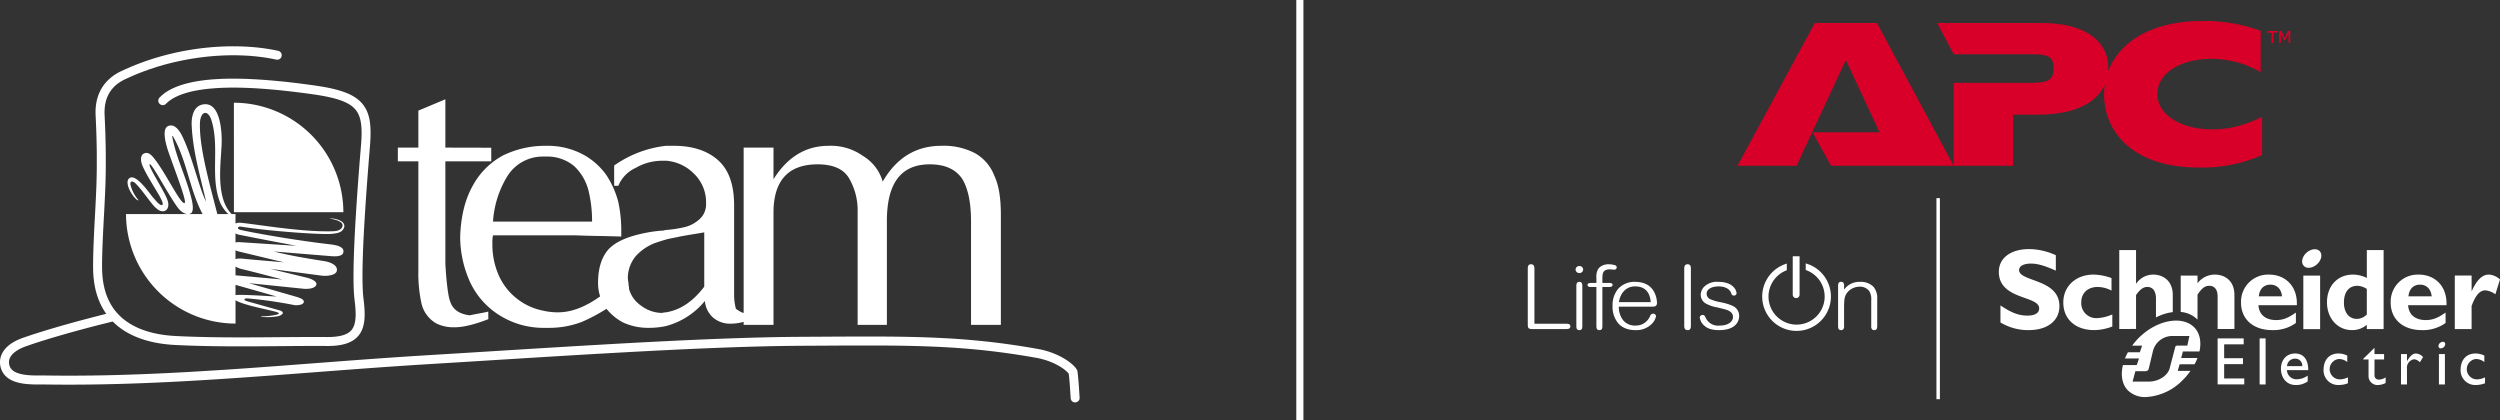
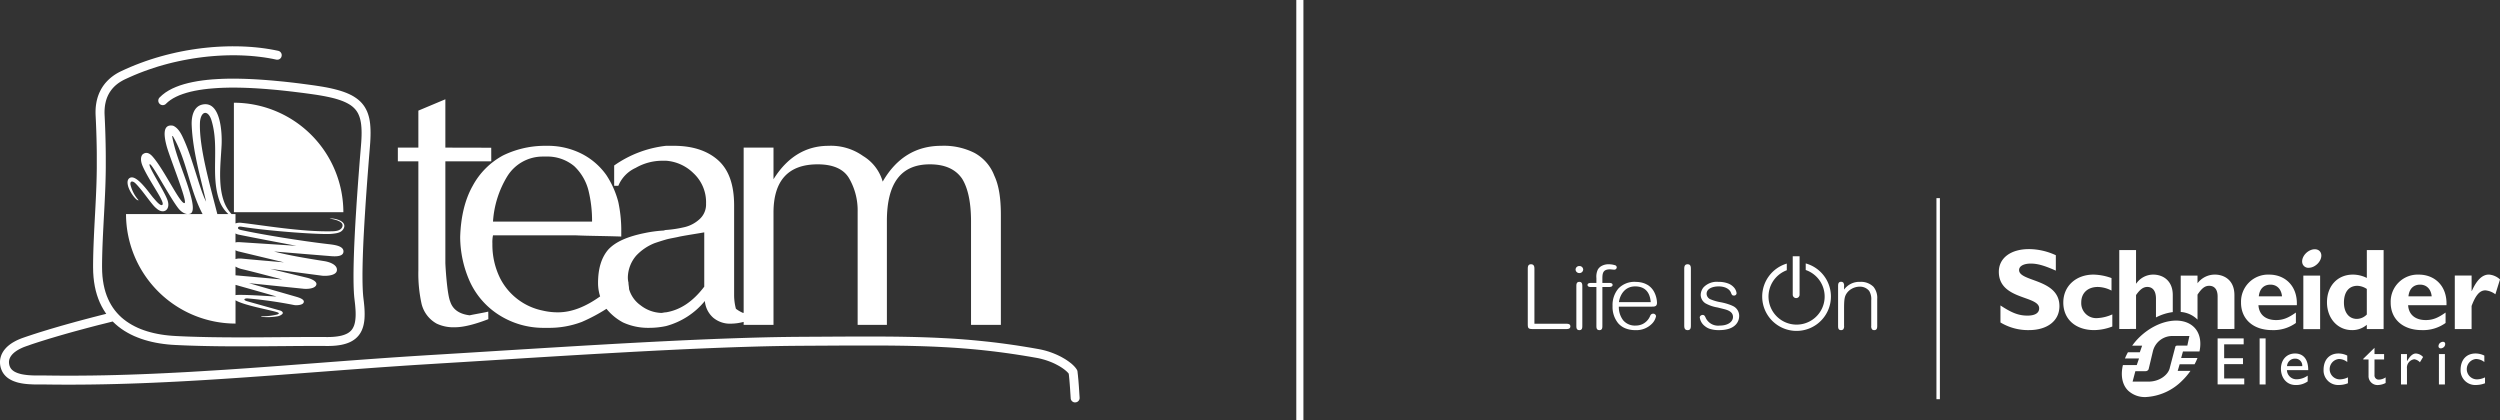
<svg xmlns="http://www.w3.org/2000/svg" width="702" height="118" viewBox="0 0 702 118">
  <rect x="0" y="0" width="702" height="118" fill="#333333" stroke="none" />
  <g transform="translate(-9062 2505)">
    <path d="M301.856,100l-.062,0-.063-.008-.063-.011-.059-.013-.059-.015-.059-.018-.056-.022-.059-.023-.053-.028-.054-.028-.049-.035-.052-.034-.048-.032-.047-.041-.043-.04-.045-.045-.04-.043-.037-.049-.038-.046-.034-.053-.031-.052-.03-.054-.024-.055-.022-.059-.023-.058-.017-.059-.017-.062-.011-.061-.011-.064,0-.067-.014-.228-.019-.226-.013-.223-.012-.221-.014-.219-.018-.219-.013-.219-.014-.214-.014-.218-.013-.215-.014-.218-.013-.211-.016-.216-.014-.213-.015-.217-.016-.217-.013-.214-.019-.215-.018-.227-.015-.212-.022-.224-.019-.223-.016-.229-.021-.229-.022-.227-.024-.232-.023-.235-.022-.24-.03-.241-.028-.246-.026-.208-.013-.018-.109-.131-.121-.143-.144-.147-.157-.155-.175-.159-.19-.163-.21-.168-.215-.171-.237-.169-.247-.177-.268-.173-.267-.169-.291-.176-.3-.169-.312-.167-.319-.168-.325-.166-.346-.16-.351-.158-.359-.15-.37-.145-.379-.139L294,88.247l-.392-.128-.4-.123-.41-.111-.4-.113-.42-.1-.419-.093-.431-.082-2.039-.355-2.015-.331-1.979-.308-1.951-.286-1.932-.263-1.912-.243-1.892-.221-1.885-.205-1.871-.183-1.873-.166-1.866-.147-1.87-.136-1.874-.116-1.885-.1-1.893-.092-1.91-.076-1.926-.066-1.96-.052-1.975-.048-2.012-.032-2.045-.026-2.079-.017-2.12-.011h-4.383l-2.265,0-2.313.009-2.375.013-2.436.014-2.5.014-2.568.013-2.638.018-2.71.021-2.777.036-2.859.053-2.924.068-2.987.085-3.046.093-3.1.108-3.156.119-3.2.128-3.243.139-3.289.148-3.319.161-3.357.165-3.38.175-3.409.179-3.421.19-3.446.193-3.46.194-3.456.2-3.469.205-3.47.209-3.462.211-3.46.212-3.446.209-3.431.218-3.411.211-3.387.212-3.361.207-3.328.208-3.294.2-3.254.2-3.211.2-3.344.205-3.353.218-3.349.229-3.353.231-3.361.243-3.361.247-3.36.25-3.365.254-3.366.257-3.369.255-3.37.257-3.372.255-3.374.252-3.373.245-3.38.241-3.373.232-3.379.228-3.375.218-3.379.208-3.38.193-3.378.184-3.378.166-3.381.154-3.376.136-3.376.117-3.378.1-3.372.078-3.376.057L22.641,95l-3.367.011L15.9,95l-3.367-.039-.289,0-.317,0-.34,0-.356,0-.371,0-.383,0-.409,0-.412-.008-.421-.011L8.8,94.917,8.359,94.9l-.443-.03-.45-.04-.453-.047-.454-.06-.453-.071-.459-.09-.445-.1-.447-.117L4.319,94.2l-.436-.152-.427-.18-.413-.206-.4-.229-.391-.254-.368-.292-.343-.32-.324-.361-.294-.392-.258-.423-.217-.458L.27,90.453l-.095-.329L.1,89.79l-.052-.331-.038-.336L0,88.788l0-.332.025-.337.046-.328.071-.327.087-.321.108-.319.122-.31.149-.307.166-.3.186-.3.2-.284.221-.273.233-.27.247-.258.266-.252.282-.244.3-.239.31-.228.328-.22.344-.213.353-.2.369-.2.385-.192.4-.181.418-.175.426-.171.443-.158.7-.244.714-.241.721-.238.73-.245.743-.236.752-.245.762-.236.769-.236.779-.237.786-.244.792-.231.8-.236.8-.233.809-.238.814-.229.811-.229.821-.229L20.4,77.6l.818-.231.824-.22.82-.221.824-.219.82-.216.822-.216.815-.215.817-.207.808-.211.809-.206.8-.2.462-.115-.2-.276-.581-.911-.539-.965-.49-1.011L27.6,70.9l-.383-1.116-.326-1.159-.269-1.214-.211-1.267-.15-1.313-.094-1.373-.029-1.422v-.642l.006-.644.008-.648.012-.66.013-.658.018-.663.018-.659.022-.672.024-.672.025-.671.026-.679.031-.683.03-.681.031-.684.033-.692.033-.69.037-.695.034-.7.037-.7.038-.7.036-.7.039-.7.037-.7.036-.7.037-.707.035-.7.035-.708.035-.708.033-.706.032-.71L27,40.8l.029-.71.026-.662.024-.663.02-.663.018-.661.018-.661.014-.662.011-.665.01-.66.008-.658,0-.659,0-.656,0-.661,0-.661,0-.653,0-.653-.006-.654-.009-.651-.011-.648-.012-.644-.014-.65-.014-.641-.016-.644-.021-.639-.018-.634-.021-.639-.024-.631-.024-.629-.026-.631-.025-.624-.028-.625-.031-.617-.029-.621-.019-.527v-.517l.011-.516.028-.509.048-.5.063-.492.081-.482.089-.472.115-.465.124-.46.143-.446.163-.44.17-.428.2-.418.2-.409.223-.4.239-.389.249-.38.272-.366.279-.361.3-.339.311-.338.324-.317.336-.311.349-.3.365-.287.374-.278.386-.262.4-.255.412-.239.425-.229.435-.213L35.3,6.392l1.378-.6,1.388-.569,1.4-.538,1.409-.51,1.417-.48,1.426-.446,1.435-.419,1.438-.389,1.442-.358,1.444-.334,1.446-.3,1.442-.273,1.444-.24L55.252.718,56.69.529,58.124.374,59.549.24l1.414-.1,1.41-.074,1.4-.046L65.157,0l1.371.006,1.364.035L69.235.1l1.326.086L71.872.3l1.289.138,1.272.169L75.682.8l1.226.222,1.2.243.064.018.061.018.06.02.059.026.057.026.054.027.054.032.049.034.05.036.048.04.045.041.042.043.042.045.039.047.036.048.035.051.032.051.028.055.026.053.025.057.022.056.015.059.018.059.013.06.01.061.007.062,0,.061v.063l0,.065-.006.063-.008.063-.013.063-.016.064-.018.062-.021.059L79,3.014l-.026.058-.029.054-.032.054-.033.05-.038.05-.038.048-.04.044-.043.045-.046.04-.048.04-.047.037-.05.032-.051.032-.053.029-.055.027-.057.023-.057.022-.059.017-.058.018-.06.012-.059.01-.061.007-.063,0-.063,0-.064,0L77.7,3.759l-.064-.008-.063-.012L76.433,3.5l-1.166-.211-1.19-.184L72.864,2.95l-1.238-.138L70.373,2.7,69.1,2.619,67.8,2.558,66.5,2.525l-1.331-.008-1.336.02-1.35.048-1.359.073-1.375.1-1.376.125-1.384.155-1.389.18-1.392.205-1.4.241-1.4.262-1.4.293-1.395.314-1.393.348-1.389.377-1.384.4L43.073,6.1l-1.37.462-1.358.49-1.351.518-1.336.549-1.319.58-1.311.6-.364.182-.348.192-.341.2-.325.2-.316.213-.305.219-.287.229-.282.238-.265.243-.255.259-.243.256L31.47,12l-.22.273-.2.286-.2.291-.181.3-.173.311-.164.318-.147.328-.141.339-.121.341-.113.357-.1.362-.085.375-.082.385-.062.393-.05.4-.037.417-.028.421-.013.437,0,.45.017.456.031.62.029.628.029.626.027.634.024.63.025.64.023.64.021.638.02.646.018.648.016.645.015.651.014.651.011.654.011.657.009.66.005.653.005.664,0,.661,0,.661,0,.661,0,.665,0,.668-.008.67-.009.669-.012.668-.014.67-.018.67-.018.671-.022.673-.022.671-.027.673-.028.712-.032.715-.033.708-.033.715-.035.71-.034.707-.037.713-.036.7-.037.706-.037.7-.038.7-.038.7-.036.7-.036.7-.035.695-.036.684-.034.691-.032.681-.033.682-.03.681-.028.675-.029.67-.026.672-.022.662-.022.661-.019.66-.016.652-.014.649-.012.64-.008.639-.005.636,0,.629.03,1.313.082,1.251.142,1.2.191,1.138.239,1.076.287,1.032.333.975.382.924.419.877.461.824.5.784.536.734.581.7.613.655.646.617.684.572.718.541.75.5.78.471.81.433.836.4.869.369.891.328.914.3.94.264.958.238.982.207,1,.179,1.017.148,1.028.118,1.04.091,1.047.067,1.288.062,1.292.056,1.291.049,1.3.04,1.3.038,1.3.031,1.306.03,1.309.023,1.315.016,1.31.015,1.313.009,1.318.01h5.264l1.31-.007,1.313-.006,1.312-.008,1.309-.01,1.308-.013,1.3-.006,1.3-.015,1.3-.006,1.293-.013,1.291-.006,1.284-.007,1.28-.01,1.281,0,1.269,0h2.557l.86.014.812-.009.757-.036.7-.058.649-.08.6-.1.545-.119.5-.144.445-.156.406-.176.365-.185.324-.205.286-.218.257-.234.229-.247.2-.269.183-.293.161-.318.147-.338.122-.372.106-.408.085-.431.067-.47.047-.5.031-.527.009-.562-.01-.591-.028-.615-.047-.648-.057-.671-.076-.7-.086-.73-.094-.852-.076-.92-.054-1.009-.04-1.08-.025-1.153L99.266,65l0-1.271.015-1.33.026-1.383.037-1.427.047-1.464.054-1.506.066-1.531.074-1.552.078-1.572.086-1.586.091-1.594.1-1.589.1-1.589.1-1.583.107-1.562.107-1.547.109-1.516.108-1.491.11-1.447.107-1.406.106-1.363.1-1.3.1-1.244.1-1.181.092-1.11.084-1.036.073-.953.051-.911.034-.861.01-.82-.015-.771-.037-.729-.06-.686-.084-.637-.112-.6-.136-.56-.162-.52-.191-.486-.211-.454-.246-.419-.272-.4-.31-.376-.344-.356-.382-.341-.426-.328-.479-.311-.53-.3-.58-.29-.634-.274-.695-.262-.755-.251-.811-.241-.877-.224-.938-.212-1-.205-1.065-.194-1.131-.19-1.194-.175-1.341-.187-1.379-.187L83.74,12.93l-1.445-.178-1.466-.17-1.488-.163-1.507-.154-1.522-.136L74.78,12l-1.534-.113-1.538-.1-1.534-.078-1.53-.059-1.514-.038-1.5-.014-1.483.011-1.462.038-1.427.064-1.4.1-1.361.121-1.322.156-1.274.189L54.67,12.5l-1.17.258-1.112.3-1.049.334-.978.363-.908.41-.833.439-.751.479-.668.507-.586.544-.044.047-.05.043-.049.039-.051.038-.053.033-.052.031-.056.029-.054.024-.058.024-.059.018-.058.019-.059.014-.06.01-.059.009-.061.005-.06,0h-.06l-.06,0-.06-.006-.06-.008-.059-.014-.059-.014-.058-.019-.059-.019-.056-.024-.058-.026-.053-.03-.054-.031-.051-.036-.052-.037-.051-.041-.046-.045-.046-.047-.043-.047-.04-.049-.037-.052-.034-.052-.032-.052-.028-.055-.025-.057-.023-.058-.02-.058-.016-.058-.014-.06-.012-.059-.008-.06-.005-.059v-.181l.006-.061.009-.06.013-.059.014-.059.017-.059.021-.058.024-.055.026-.058.029-.053.033-.054.033-.053.039-.05.041-.05.044-.048.774-.722L46.427,13l.927-.586.992-.529,1.056-.467,1.118-.423,1.168-.365,1.22-.324,1.271-.278,1.314-.243,1.353-.2,1.39-.164,1.43-.13L61.117,9.2,62.6,9.13l1.5-.038,1.522-.011L67.17,9.1l1.554.038,1.559.059,1.565.08,1.565.1,1.563.114,1.553.127,1.54.147L79.6,9.91l1.509.165,1.484.169,1.454.178,1.428.188,1.388.185,1.351.185,1.233.187,1.172.189,1.113.2,1.057.216,1,.231.945.246.9.261.844.279.794.3.752.325.709.349.657.377.617.408.576.436.531.47.482.5.436.534.392.567.342.6.3.624.251.653.211.678.175.7.132.733.1.764L104,22.6l.039.817.014.851-.011.88-.032.92-.053.95-.071.993-.085,1.036-.092,1.109-.094,1.18-.1,1.246-.1,1.3-.105,1.351-.11,1.407-.107,1.448-.109,1.479-.109,1.517-.108,1.535-.106,1.562-.1,1.573-.1,1.579-.1,1.591-.092,1.581-.086,1.576L102.1,53.65l-.073,1.543-.064,1.519L101.91,58.2l-.047,1.454-.037,1.409-.025,1.365-.015,1.31V65l.011,1.186.025,1.112.039,1.038.055.95.068.865.083.758.095.762.076.743.067.721.047.7.028.683.011.66-.011.64-.03.628-.057.611-.086.587-.116.586-.144.552-.184.543-.215.524-.26.5-.3.476-.342.449-.384.419-.425.389-.464.353-.5.317-.535.284-.572.245-.614.215-.64.181-.682.155-.718.119-.757.093-.8.064-.835.037-.881.011-.931-.014H88.419l-1.269,0-1.271,0-1.279.01-1.286.006-1.289.011-1.3.013-1.292.009-1.3.011-1.31.01-1.306.01-1.31.011-1.314.009-1.312.005-1.319.006-1.318.005-1.316,0-1.318,0-1.322-.006-1.318-.008-1.32-.01-1.322-.015L59.716,84.2,58.4,84.177l-1.317-.027-1.313-.032-1.31-.039-1.308-.041-1.31-.049-1.3-.056-1.3-.06-1.117-.066-1.11-.1-1.1-.129-1.086-.157-1.073-.189L42.7,83.007l-1.048-.259-1.03-.292-1.012-.331-.99-.373-.968-.4L36.7,80.9l-.918-.493-.89-.53-.859-.578-.826-.622-.791-.673-.758-.713-.016-.017-.076.019-.784.2-.794.2-.8.2-.8.2-.809.2-.806.209-.815.213-.812.214-.818.215-.815.221-.819.219-.815.221-.819.223-.811.223-.809.226-.813.229-.8.23-.8.228-.8.234-.789.233-.782.235-.776.227-.769.24-.759.236-.752.235-.742.235-.733.237-.722.236-.71.239L8,84l-.688.232-.383.141-.367.14-.346.15-.334.158-.314.15-.3.162-.285.166-.263.163-.247.171-.234.166-.216.17-.2.174-.186.175-.169.176-.153.173-.134.175-.127.173-.107.175-.095.17-.08.168L2.7,87.7l-.059.171-.047.173-.032.171-.026.181-.015.174,0,.183.011.179.019.188.032.192.044.2.054.2.1.255.11.234.129.216.145.192.167.184.194.179.21.163.232.161.256.14.277.135.3.128.315.114.338.1.349.1.367.082.369.066.384.062.393.05.4.045.4.036.405.025.4.024.4.015.4.009.393.007.379,0,.383-.007.371.007.356,0,.34-.005.328.005.316,0,3.348.04,3.35.014,3.356-.013,3.354-.033,3.356-.056,3.361-.08,3.36-.1,3.364-.118,3.367-.136,3.363-.155,3.366-.168,3.369-.18,3.369-.2,3.37-.207L63,90.836l3.37-.229,3.373-.231,3.369-.244,3.371-.246,3.368-.252,3.371-.255,3.37-.254,3.369-.256,3.367-.257,3.366-.254,3.369-.252,3.361-.247,3.361-.239,3.361-.236,3.361-.225,3.353-.217,3.355-.211,3.211-.193,3.255-.2,3.291-.2,3.33-.208,3.359-.208,3.388-.211,3.409-.212,3.431-.213,3.446-.211,3.456-.212,3.465-.208,3.471-.211,3.469-.206,3.467-.2,3.459-.2,3.443-.194L178,83.261l3.409-.182,3.388-.174,3.356-.165,3.33-.161,3.289-.148,3.256-.14,3.208-.129,3.16-.116,3.109-.109,3.058-.094,2.994-.082,2.934-.069,2.864-.052,2.8-.037,2.718-.023,2.641-.015,2.568-.013,2.5-.016,2.44-.013,2.373-.012,2.323-.008,2.265-.007H244.2l2.169,0,2.132.011,2.086.016,2.055.025,2.022.036,2,.042,1.966.055,1.951.067,1.929.077,1.914.092,1.9.1,1.894.114,1.888.136,1.888.149,1.892.171,1.9.189,1.906.2,1.919.223,1.935.247,1.949.266,1.982.286,2,.317,2.03.332,2.072.365.479.092.478.1.468.112.465.118.458.132.447.133.443.149.431.153.424.161.416.166.4.169.4.177.384.183.378.182.368.191.354.2.346.2.33.193.328.207.306.206.3.206.284.209.275.212.259.2.247.217.237.216.216.213.21.221.192.215.176.223.164.229.149.231.033.057.029.056.025.06.022.059.018.059.016.059.015.063.009.059,0,.015,0,.012.031.265.028.256.027.248.031.252.022.246.023.247.023.239.024.24.022.236.024.231.018.229.018.226.018.235.02.215.015.227.018.225.016.215.015.218.014.22.013.22.017.221.013.215.014.214.015.221.013.213.013.219.014.217.014.222.017.218.013.223.014.222.017.223,0,.067,0,.061,0,.062-.009.067-.007.063-.017.059-.013.059-.018.06-.023.054-.023.059-.026.053-.031.053-.031.053-.034.048-.035.05-.04.044-.038.049-.047.042-.044.04-.047.041-.049.036-.051.032-.052.032-.051.029-.059.029-.058.02-.059.025-.058.016-.06.014-.064.013-.063.008-.065.006-.067,0ZM174.965,77.554a15.216,15.216,0,0,1-4.669-3.84,48.8,48.8,0,0,1-6.892,3.668,25.789,25.789,0,0,1-9.384,1.678h-1.678a23.212,23.212,0,0,1-12.065-3.52,21.91,21.91,0,0,1-8.379-9.549,31.106,31.106,0,0,1-2.681-12.4c.168-5.7,1.34-10.558,3.518-14.413a20.971,20.971,0,0,1,8.547-8.545,26.863,26.863,0,0,1,11.06-2.683h1a20.968,20.968,0,0,1,10.223,2.345,19.127,19.127,0,0,1,6.7,5.867,25.3,25.3,0,0,1,3.351,7.541,38.531,38.531,0,0,1,.837,7.541v2.18c-4.857-.171-9.048-.171-12.734-.338H138.434a9.5,9.5,0,0,0-.169,2.346,21.2,21.2,0,0,0,2.18,9.72,17.261,17.261,0,0,0,11.9,9.049,18.361,18.361,0,0,0,4.36.5c3.807,0,7.718-1.545,11.813-4.473a12.25,12.25,0,0,1-.586-3.739c0-4.19,1-7.206,2.849-9.385,2.01-2.179,5.359-3.685,10.39-4.692a35.837,35.837,0,0,1,5.027-.67c.334,0,.5-.167.836-.167a32.863,32.863,0,0,0,5.363-.84,9.432,9.432,0,0,0,4.021-2.178,5.547,5.547,0,0,0,1.842-4.358,11.118,11.118,0,0,0-3.517-8.546,12.211,12.211,0,0,0-7.709-3.518h-1a14.968,14.968,0,0,0-7.544,2.011,9.465,9.465,0,0,0-4.858,5.027h-1.174v-5.7a31.321,31.321,0,0,1,14.58-5.531h2.179c5.195,0,9.384,1.341,12.4,4.022s4.524,6.872,4.524,12.737V69.843a15.254,15.254,0,0,0,.5,3.854,9.041,9.041,0,0,0,2.013,1.174c.055-.018.111-.034.166-.049V28.451H217.2v8.881c3.853-6.2,9.048-9.384,15.416-9.384a15.532,15.532,0,0,1,9.721,2.849A12.329,12.329,0,0,1,247.861,38c3.854-6.7,9.387-10.055,16.426-10.055a19.054,19.054,0,0,1,9.384,2.01,12.219,12.219,0,0,1,5.53,6.37c1.341,2.848,1.843,6.535,1.843,11.061v30.83h-8.378V49.232q0-8.043-2.516-12.065-2.762-4.023-9.047-4.022c-8.043,0-12.064,5.194-12.064,15.917V78.219h-8.212V46.382a17.932,17.932,0,0,0-2.346-9.215c-1.51-2.682-4.525-4.022-8.883-4.022-8.21,0-12.4,4.522-12.4,13.574v31.5h-8.381v-.835a14.118,14.118,0,0,1-3.519.5,7.318,7.318,0,0,1-5.026-1.672,7.025,7.025,0,0,1-2.346-4.694,21.166,21.166,0,0,1-10.894,7.038,22.7,22.7,0,0,1-4.859.5A16.856,16.856,0,0,1,174.965,77.554Zm15.921-24.132c-1.342.334-2.681.5-3.856.836s-2.179.67-3.182,1.005a14.227,14.227,0,0,0-5.2,3.519,9.629,9.629,0,0,0-2.346,6.032,5.841,5.841,0,0,0,.166,1.509c0,.671.168,1.174.168,1.844a8.4,8.4,0,0,0,3.186,4.524,10.017,10.017,0,0,0,5.861,2.179c.339,0,.842-.167,1.344-.167,4.021-.671,7.544-3.019,10.727-7.206V52.245C195.91,52.583,193.566,52.917,190.886,53.422Zm-48.433-16.93a27.836,27.836,0,0,0-4.02,12.739h27.817a35.446,35.446,0,0,0-1-8.716,14.218,14.218,0,0,0-4.022-6.872,11.775,11.775,0,0,0-7.88-2.68h-1A11.694,11.694,0,0,0,142.454,36.492ZM122.633,77.884a8.714,8.714,0,0,1-4.247-5.53,39.149,39.149,0,0,1-.908-9.382V32.3h-5.762V28.451h5.762V18.06l7.58-3.184V28.451l12.88.03.011,3.823H125.058v28.49c0,.67.456,8.716,1.364,10.892.76,2.347,2.731,3.521,5.46,3.855,1.517-.334,3.857-.708,5.221-1.042l.023,2.121c-3.032,1.171-6.608,2.273-9.338,2.273A11.052,11.052,0,0,1,122.633,77.884ZM35.387,47.114l21.5,0C53.233,40.28,52.469,32,48.572,25.287c-.088-.15-.244-.085-.218.051C49.426,31.2,52.3,36.838,53.727,42.6c.275,1.114.89,3.859-.233,4.361-1.228.546-2.634-.466-3.4-1.444-2.57-3.28-7.535-12.913-8.065-12.388-.562.438,3.859,7.095,4.923,9.853,1.148,2.833-1,4.453-3.09,2.472-1.189-.87-3.749-4.919-5.8-6.948-.778-.772-1.578-.763-1.428.349a10.227,10.227,0,0,0,2.287,4.367c-.541.31-2.476-2.162-2.961-3.992-.211-.8-.307-1.827.5-2.28,1.943-1.1,5.605,4.517,6.627,5.639.493.541,1.845,2.3,2.452,1.966.459-.253-.223-1.478-.34-1.728-.78-1.667-3.821-6.137-5.131-9.146-.6-1.378-.653-2.619-.036-3.318,1.057-.874,2.048-.272,2.808.588,3.3,3.727,7.807,13.47,8.989,13.065.9-.309-4.116-12.639-5.014-15.913C46,25.138,45.6,21.74,48.6,22.3c1.627.695,2.476,2.666,3.151,4.181C54.211,32,56.023,40.034,57.863,43.6c0,.005.012.005.009,0-1.635-7.089-3.754-14.188-4.047-21.493-.09-2.288.477-5.192,2.989-5.745,5.2-1.141,5.577,8.053,5.411,11.369-.26,5.215-1.12,11.444.835,16.3a10.242,10.242,0,0,0,1.966,3.083h1.1v2.626a3.518,3.518,0,0,1,1.709-.165c6.119.683,16.844,2.567,25.38,2.369,1.186-.025,2.479-.181,2.9-1.254.664-1.688-2.919-2.183-3.567-2.326,1.229-.188,5.088.665,3.935,2.833-.561,1.056-1.6,1.313-3.457,1.477-2.812.25-16.945-.707-25.059-1.989-.66-.1-1.016-.07-1.12.228s.194.536.881.687c5.618,1.226,16.744,3.066,24.619,3.966,1.8.206,4.144.544,4.1,2.064-.042,1.841-3.495,1.271-4.424,1.22L76.946,57.62c4.171,1.116,9.713,2.007,14.089,2.7,1.807.288,3.8,1.155,3.56,2.664-.225,1.422-2.956,1.545-4.048,1.444L75.871,62.492l10.355,2.5c.916.221,2.931.957,2.593,1.985-.365,1.119-2.563,1.2-3.512,1.111L69.9,66.513,83.17,70.327c.611.186,2.774.773,1.976,1.816-.422.552-1.934.629-2.534.517A122.564,122.564,0,0,0,69.6,70.8c-1.03-.07-1.491.427-.14.807l9.173,2.579c.389.11,1.078.5.634,1.006a2.72,2.72,0,0,1-1.444.642,15.964,15.964,0,0,1-4.369.128c-.119-.009-.148-.146-.012-.148a17.721,17.721,0,0,0,4.469-.516c.6-.263.436-.45-.112-.63-1.931-.646-9.324-1.924-11.635-3.339l-.028-.02,0,6.552A30.808,30.808,0,0,1,35.387,47.114ZM77.64,70.253,66.132,66.985v2.9a1.541,1.541,0,0,1,.385-.061c.29-.014.631-.02,1.01-.02C70.647,69.807,76.356,70.227,77.64,70.253ZM66.131,64.317c.138,0,.279.013.421.026l12.733,1.139c-3.716-.968-7.427-1.98-11.162-2.873a6.47,6.47,0,0,1-1.993-.762Zm1.9-4.69c3.781.377,7.828.695,11.713,1.04L66.937,57.591a2.972,2.972,0,0,1-.808-.327v2.484a4.056,4.056,0,0,1,1.207-.157C67.563,59.591,67.8,59.6,68.033,59.627Zm-.517-4.615,15.729,1.014c-5.257-.994-11.9-2.255-16.254-3.144a2.835,2.835,0,0,1-.864-.337v2.546a2.581,2.581,0,0,1,.8-.106C67.134,54.986,67.336,55,67.516,55.012ZM56.185,20.965c-.031.232-.036.464-.044.7-.2,6.784,2.758,17.118,4.868,25.368.008.03.012.058.018.086h3.109a9.512,9.512,0,0,1-2.456-3.579c-2.67-7.23.02-15.189-2.3-22.756-.42-1.373-1.107-2.086-1.744-2.086S56.392,19.434,56.185,20.965Zm9.5,25.625-.009-30.744A30.8,30.8,0,0,1,96.418,46.592Z" transform="translate(9062 -2492)" fill="#fff" />
    <rect width="2" height="118" transform="translate(9426 -2505)" fill="#fff" />
-     <path d="M102.93,20.694a19.476,19.476,0,0,1,.2-2.795c-2.061,4.549-7.559,8.393-18.859,8.393H77.378V40.655H60.715V17.367H81.463c5.211,0,7.289-.327,7.289-4.059,0-3.573-1.682-3.977-7.052-3.977H60.715L56.07.565H85.228c13.781,0,18.9,6.091,18.9,12.58q0,.487-.039.978C107.209,5.8,116.463,0,130.411,0a45.952,45.952,0,0,1,16.5,2.757V14.363a27.611,27.611,0,0,0-13.857-3.734c-8.331,0-15.14,3.811-15.14,9.9,0,6.008,6.969,9.9,15.3,9.9,4.81,0,8.73-.973,14.1-3.49V37.654a41.878,41.878,0,0,1-17.707,3.49C109.74,41.144,102.93,29.944,102.93,20.694ZM26.277,40.655l-5.209-9.413H39.891L30.438,10.957l-13.859,29.7H0L21.705.566H39.168l21.547,40.09ZM154.932,6.185c-.149,0-.207-.085-.207-.244V3.475l-.734,1.673a.364.364,0,0,1-.675,0l-.723-1.658V5.942c0,.159-.063.244-.216.244h-.08c-.145,0-.207-.085-.207-.244V3.08a.28.28,0,0,1,.3-.3h.138c.209,0,.263.079.347.27l.783,1.792.787-1.792c.084-.2.145-.27.337-.27h.132a.286.286,0,0,1,.313.3V5.942c0,.159-.071.244-.224.244Zm-4.755,0c-.149,0-.226-.083-.226-.244V3.284h-.906a.217.217,0,0,1-.248-.231V3.029c0-.145.088-.223.248-.223h2.345c.16,0,.241.077.241.223v.025a.211.211,0,0,1-.241.231h-.908V5.941a.212.212,0,0,1-.235.244Z" transform="translate(9549.885 -2499.101)" fill="#d80029" />
    <path d="M114.753,56.463V0h.969V56.463Zm53.792-2.449c-1.671-1.675-2.1-4.313-1.431-7.14H171l.633-1.851H167.68a15.293,15.293,0,0,1,.847-1.75h3.335l.649-1.851h-2.792a17.956,17.956,0,0,1,2.093-2.427c5.128-4.905,12.01-6.023,15.3-2.735,1.626,1.626,2.076,4.108,1.5,6.786h-4.637l-.509,1.847h4.583a15.959,15.959,0,0,1-.811,1.757h-4.194L182.5,48.5h3.587a18.179,18.179,0,0,1-2.306,2.72,15.539,15.539,0,0,1-10.256,4.634A6.878,6.878,0,0,1,168.546,54.015Zm1.288-2.493h4.457c3.206,0,5.666-2,6.02-4l1.505-5.71a.372.372,0,0,1,.083-.213.614.614,0,0,1,.542-.183H185.2l.584-2.7h-4.563a5.6,5.6,0,0,0-5.672,4.216l-1.189,4.989a.688.688,0,0,1-.174.346.907.907,0,0,1-.713.321h-2.863Zm41.654-3.587c0-2.58,1.625-4.31,3.965-4.31,2.256,0,3.7,1.521,3.7,4.673h-5.981a2.667,2.667,0,0,0,2.854,2.563A5.419,5.419,0,0,0,219,49.832v1.634a5.569,5.569,0,0,1-3.4,1.006C212.955,52.472,211.488,50.293,211.488,47.935Zm1.711-.757h4.276a1.952,1.952,0,0,0-1.983-2.108A2.215,2.215,0,0,0,213.2,47.177Zm22.89,2.622V45.3h-1.482v-.187l3.154-3.086v1.761h2.694V45.3H237.76v4.373a1.18,1.18,0,0,0,1.214,1.29,3.66,3.66,0,0,0,1.914-.633v1.576a5.025,5.025,0,0,1-2.05.566A2.506,2.506,0,0,1,236.088,49.8Zm25.849-1.576c0-2.819,1.619-4.6,4.2-4.6a5.622,5.622,0,0,1,2.465.586v1.813a3.888,3.888,0,0,0-2.354-.855,2.869,2.869,0,0,0,.284,5.723,5.444,5.444,0,0,0,2.26-.566v1.655a6.994,6.994,0,0,1-2.545.489A4.1,4.1,0,0,1,261.937,48.224Zm-38.478,0c0-2.819,1.612-4.6,4.192-4.6a5.578,5.578,0,0,1,2.461.586v1.813a3.869,3.869,0,0,0-2.346-.855,2.868,2.868,0,0,0,.281,5.723,5.375,5.375,0,0,0,2.252-.566v1.655a6.87,6.87,0,0,1-2.533.489A4.09,4.09,0,0,1,223.459,48.224ZM245.2,52.312V43.787h1.677v1.972h.034c.856-1.509,1.67-2.135,2.463-2.135a2.955,2.955,0,0,1,2.027.986l-.889,1.48a2.756,2.756,0,0,0-1.572-.854,2.386,2.386,0,0,0-2.062,2.631v4.445Zm10.65,0V43.786h1.679v8.525Zm-50.347,0V39.381h1.679V52.312ZM193.706,52.3V39.385h7.318v1.667h-5.481v3.895h5.288v1.671h-5.288v4.017h5.645V52.3Zm62.051-10.5a1.178,1.178,0,0,1,.635-1.29c.5-.3,1.039-.2,1.192.211a1.167,1.167,0,0,1-.626,1.29,1.183,1.183,0,0,1-.589.173A.613.613,0,0,1,255.757,41.8ZM65.825,27.626a9.666,9.666,0,0,1,6.908-9.25v1.87a7.882,7.882,0,1,0,5.314-.065V18.33a9.649,9.649,0,1,1-12.222,9.3ZM96.809,36.94l-.032-.019a.61.61,0,0,1-.093-.057,1.467,1.467,0,0,1-.24-1.035V28.714a4.482,4.482,0,0,0-.565-2.638,3.308,3.308,0,0,0-2.7-1.218,4.588,4.588,0,0,0-2.246.613A4.133,4.133,0,0,0,89.3,27.147c-.416.818-.486,1.891-.486,3.988v4.694a1.467,1.467,0,0,1-.24,1.035.616.616,0,0,1-.093.057l-.032.019a.853.853,0,0,1-.461.123c-.852,0-.852-.683-.852-1.287V24.77c0-.543,0-1.286.852-1.286a.854.854,0,0,1,.461.123l.032.019a.617.617,0,0,1,.093.057,1.468,1.468,0,0,1,.24,1.035v.965a5.271,5.271,0,0,1,4.506-2.174,4.987,4.987,0,0,1,3.743,1.377,4.886,4.886,0,0,1,1.06,3.429v7.463c0,.573,0,1.287-.853,1.287A.853.853,0,0,1,96.809,36.94Zm-45.651-.221a4.267,4.267,0,0,1-1.4-.757,3.713,3.713,0,0,1-1.466-2.456.656.656,0,0,1,.269-.519.92.92,0,0,1,.556-.193c.481,0,.652.385.834.792l.018.039a3.832,3.832,0,0,0,3.857,2.163c2.626,0,3.8-1.222,3.8-2.433,0-1.57-1.742-2.006-2.678-2.24l-.072-.018c-.607-.155-1.134-.283-1.6-.4a10.269,10.269,0,0,1-3.411-1.178,2.869,2.869,0,0,1-1.305-2.382,3.428,3.428,0,0,1,.822-2.118A5.137,5.137,0,0,1,53.5,23.508a7.558,7.558,0,0,1,2.791.464,4.1,4.1,0,0,1,1.542,1.041,2.984,2.984,0,0,1,.8,1.678.692.692,0,0,1-.771.663c-.363,0-.554-.109-.8-.783-.407-1.1-1.74-1.788-3.479-1.788-1.677,0-3.369.637-3.369,2.059a1.73,1.73,0,0,0,1.182,1.6,12.835,12.835,0,0,0,2.722.776,15.882,15.882,0,0,1,3.062.88l.124.058c.121.057.251.106.365.17a3.013,3.013,0,0,1,1.691,2.8,3.544,3.544,0,0,1-.94,2.371c-.958,1.036-2.539,1.562-4.7,1.562A8.176,8.176,0,0,1,51.158,36.719Zm-7.224-1.067V19.978c0-.562,0-1.411.933-1.411s.933.782.933,1.411V35.652c0,.628,0,1.411-.906,1.411C43.934,37.063,43.934,36.248,43.934,35.652Zm-16.566.89a5.344,5.344,0,0,1-2-1.434,7.235,7.235,0,0,1-1.562-4.823,7.129,7.129,0,0,1,1.654-4.917,6.216,6.216,0,0,1,4.745-1.861c.172,0,.331.019.5.028l.082,0a7.62,7.62,0,0,1,.854.1l.148.027a6.318,6.318,0,0,1,.686.181c.063.02.125.04.186.062a5.482,5.482,0,0,1,.576.247c.063.031.125.063.185.1.087.048.182.085.265.137a5.137,5.137,0,0,1,1.808,1.968,7.077,7.077,0,0,1,.79,3.023c0,1.086-.721,1.086-1.556,1.086h-9.16a6.106,6.106,0,0,0,1.2,3.81,4.287,4.287,0,0,0,3.491,1.505,4.569,4.569,0,0,0,1.932-.4A4.424,4.424,0,0,0,34.392,33a.875.875,0,0,1,.8-.557.794.794,0,0,1,.825.712,4.22,4.22,0,0,1-1.154,2.115,6.108,6.108,0,0,1-4.651,1.792A7.342,7.342,0,0,1,27.368,36.542ZM25.6,29.2h8.927c-.11-1.1-.448-4.417-4.369-4.417C26.994,24.783,25.8,27.552,25.6,29.2ZM19.27,35.8V24.958H17.848c-.32,0-1.069,0-1.069-.588,0-.562.8-.562,1.069-.562H19.27v-1.36a4.6,4.6,0,0,1,.408-2.4,2.782,2.782,0,0,1,1.234-1.1,3.991,3.991,0,0,1,1.7-.382,6.166,6.166,0,0,1,1.981.3.645.645,0,0,1,.387.561.677.677,0,0,1-.69.662c-.1,0-.365-.027-.622-.053-.239-.024-.464-.047-.542-.047-2.027,0-2.179,1.062-2.179,2.682v1.135h1.8c.373,0,1.069,0,1.069.562,0,.39-.359.588-1.069.588h-1.8V35.8c0,.562,0,1.262-.825,1.262C19.27,37.063,19.27,36.364,19.27,35.8Zm1.887-14.866.025-.056C21.173,20.9,21.165,20.917,21.157,20.936ZM13.639,35.8V24.795c0-.573,0-1.286.852-1.286.825,0,.825.774.825,1.286V35.8c0,.562,0,1.262-.825,1.262C13.639,37.063,13.639,36.364,13.639,35.8Zm210.778-6.555c0-4.6,2.975-7.775,7.273-7.775a8.787,8.787,0,0,1,3.915.941V14.584h4.713V36.772H235.6v-1.21a6.2,6.2,0,0,1-4.18,1.492C227.392,37.055,224.416,33.745,224.416,29.246Zm4.761.1c0,2.738,1.4,4.564,3.623,4.564a3.957,3.957,0,0,0,2.8-1.238V25.5a5.113,5.113,0,0,0-2.648-.882C230.581,24.616,229.177,26.345,229.177,29.344Zm-96.451,5.561V30.128c3.186,2.111,5.136,2.857,7.593,2.857,2.132,0,3.281-.746,3.281-2.045,0-3.637-11.329-2.305-11.329-10.258,0-3.836,3.315-6.374,8.476-6.374a18.18,18.18,0,0,1,7.531,1.723v4.326c-3.217-1.428-5.137-1.982-7.041-1.982-2,0-3.28.716-3.28,1.823,0,3.34,11.329,2.4,11.329,10.124,0,4.259-3.574,6.733-8.539,6.733A15.022,15.022,0,0,1,132.725,34.906Zm109.58-5.56a7.591,7.591,0,0,1,7.919-7.871c4.365,0,7.97,3.108,7.746,8.594H247.2c.164,2.627,1.991,4.167,4.951,4.167,1.894,0,3.358-.542,5.568-2.115v2.933a10.833,10.833,0,0,1-6.706,2C245.733,37.051,242.305,33.981,242.305,29.346Zm4.989-1.765h6.522c-.2-2.052-1.443-3.292-3.269-3.292C248.693,24.289,247.49,25.5,247.294,27.581Zm-47.012,1.765a7.6,7.6,0,0,1,7.925-7.871c4.367,0,7.969,3.108,7.744,8.594H205.173c.164,2.627,1.984,4.167,4.959,4.167,1.885,0,3.346-.542,5.555-2.115v2.933a10.8,10.8,0,0,1-6.7,2C203.709,37.051,200.281,33.981,200.281,29.346Zm4.992-1.765h6.514c-.195-2.052-1.431-3.292-3.255-3.292C206.677,24.289,205.467,25.5,205.273,27.581Zm-54.9,1.721c0-4.589,3.543-7.832,8.491-7.832a15.684,15.684,0,0,1,5.045.974v3.513a8.607,8.607,0,0,0-3.841-1.017c-2.831,0-4.654,1.7-4.654,4.327a4.2,4.2,0,0,0,4.49,4.418,11.6,11.6,0,0,0,4.234-1.042v3.4a14.61,14.61,0,0,1-5.078,1.012C153.785,37.051,150.374,33.978,150.374,29.3Zm67.4,7.475V21.752h4.714V36.777ZM1.556,36.764C.174,36.764,0,36.6,0,35.328V19.978c0-.629,0-1.411.906-1.411.96,0,.96.849.96,1.411V35.264h8.727c.609,0,1.366,0,1.366.737,0,.762-.757.762-1.366.762Zm258.751-.007V21.737h4.72v4.317h.069c1.4-3.127,2.965-4.593,4.783-4.593A5.12,5.12,0,0,1,273,22.832L271.7,27a5.455,5.455,0,0,0-2.8-1.107c-1.729,0-2.836,1.63-3.877,4.385v6.482Zm-66.6-.019V27.615c0-2.118-1.015-3-2.351-3-1.173,0-2.053.62-3.293,2.481v7.016a7.438,7.438,0,0,0-4.716-2.15V21.752h4.716V23.9a6.074,6.074,0,0,1,4.891-2.431c2.345,0,5.47,1.33,5.47,5.755v9.511Zm-27.615,0V14.583H170.8v9.4h.065a5.79,5.79,0,0,1,4.749-2.513c2.731,0,5.5,1.668,5.5,5.739V32a14.135,14.135,0,0,0-4.717,1.5V28.222c0-2.244-.976-3.287-2.443-3.287-1.1,0-2.048.683-3.152,2.28v9.519ZM74.4,27.117V16.326H76.32V27.117a.953.953,0,0,1-.943.952A.964.964,0,0,1,74.4,27.117ZM13.422,20.052a1.019,1.019,0,0,1,1.069-.986,1.031,1.031,0,0,1,1.069.986,1.044,1.044,0,0,1-1.069.987A1.031,1.031,0,0,1,13.422,20.052Zm204.142-1.583c-.446-1.17.346-2.8,1.77-3.632s2.928-.574,3.375.6-.354,2.8-1.774,3.632a3.3,3.3,0,0,1-1.651.489A1.729,1.729,0,0,1,217.564,18.469Z" transform="translate(9491 -2449.362)" fill="#fff" />
  </g>
</svg>